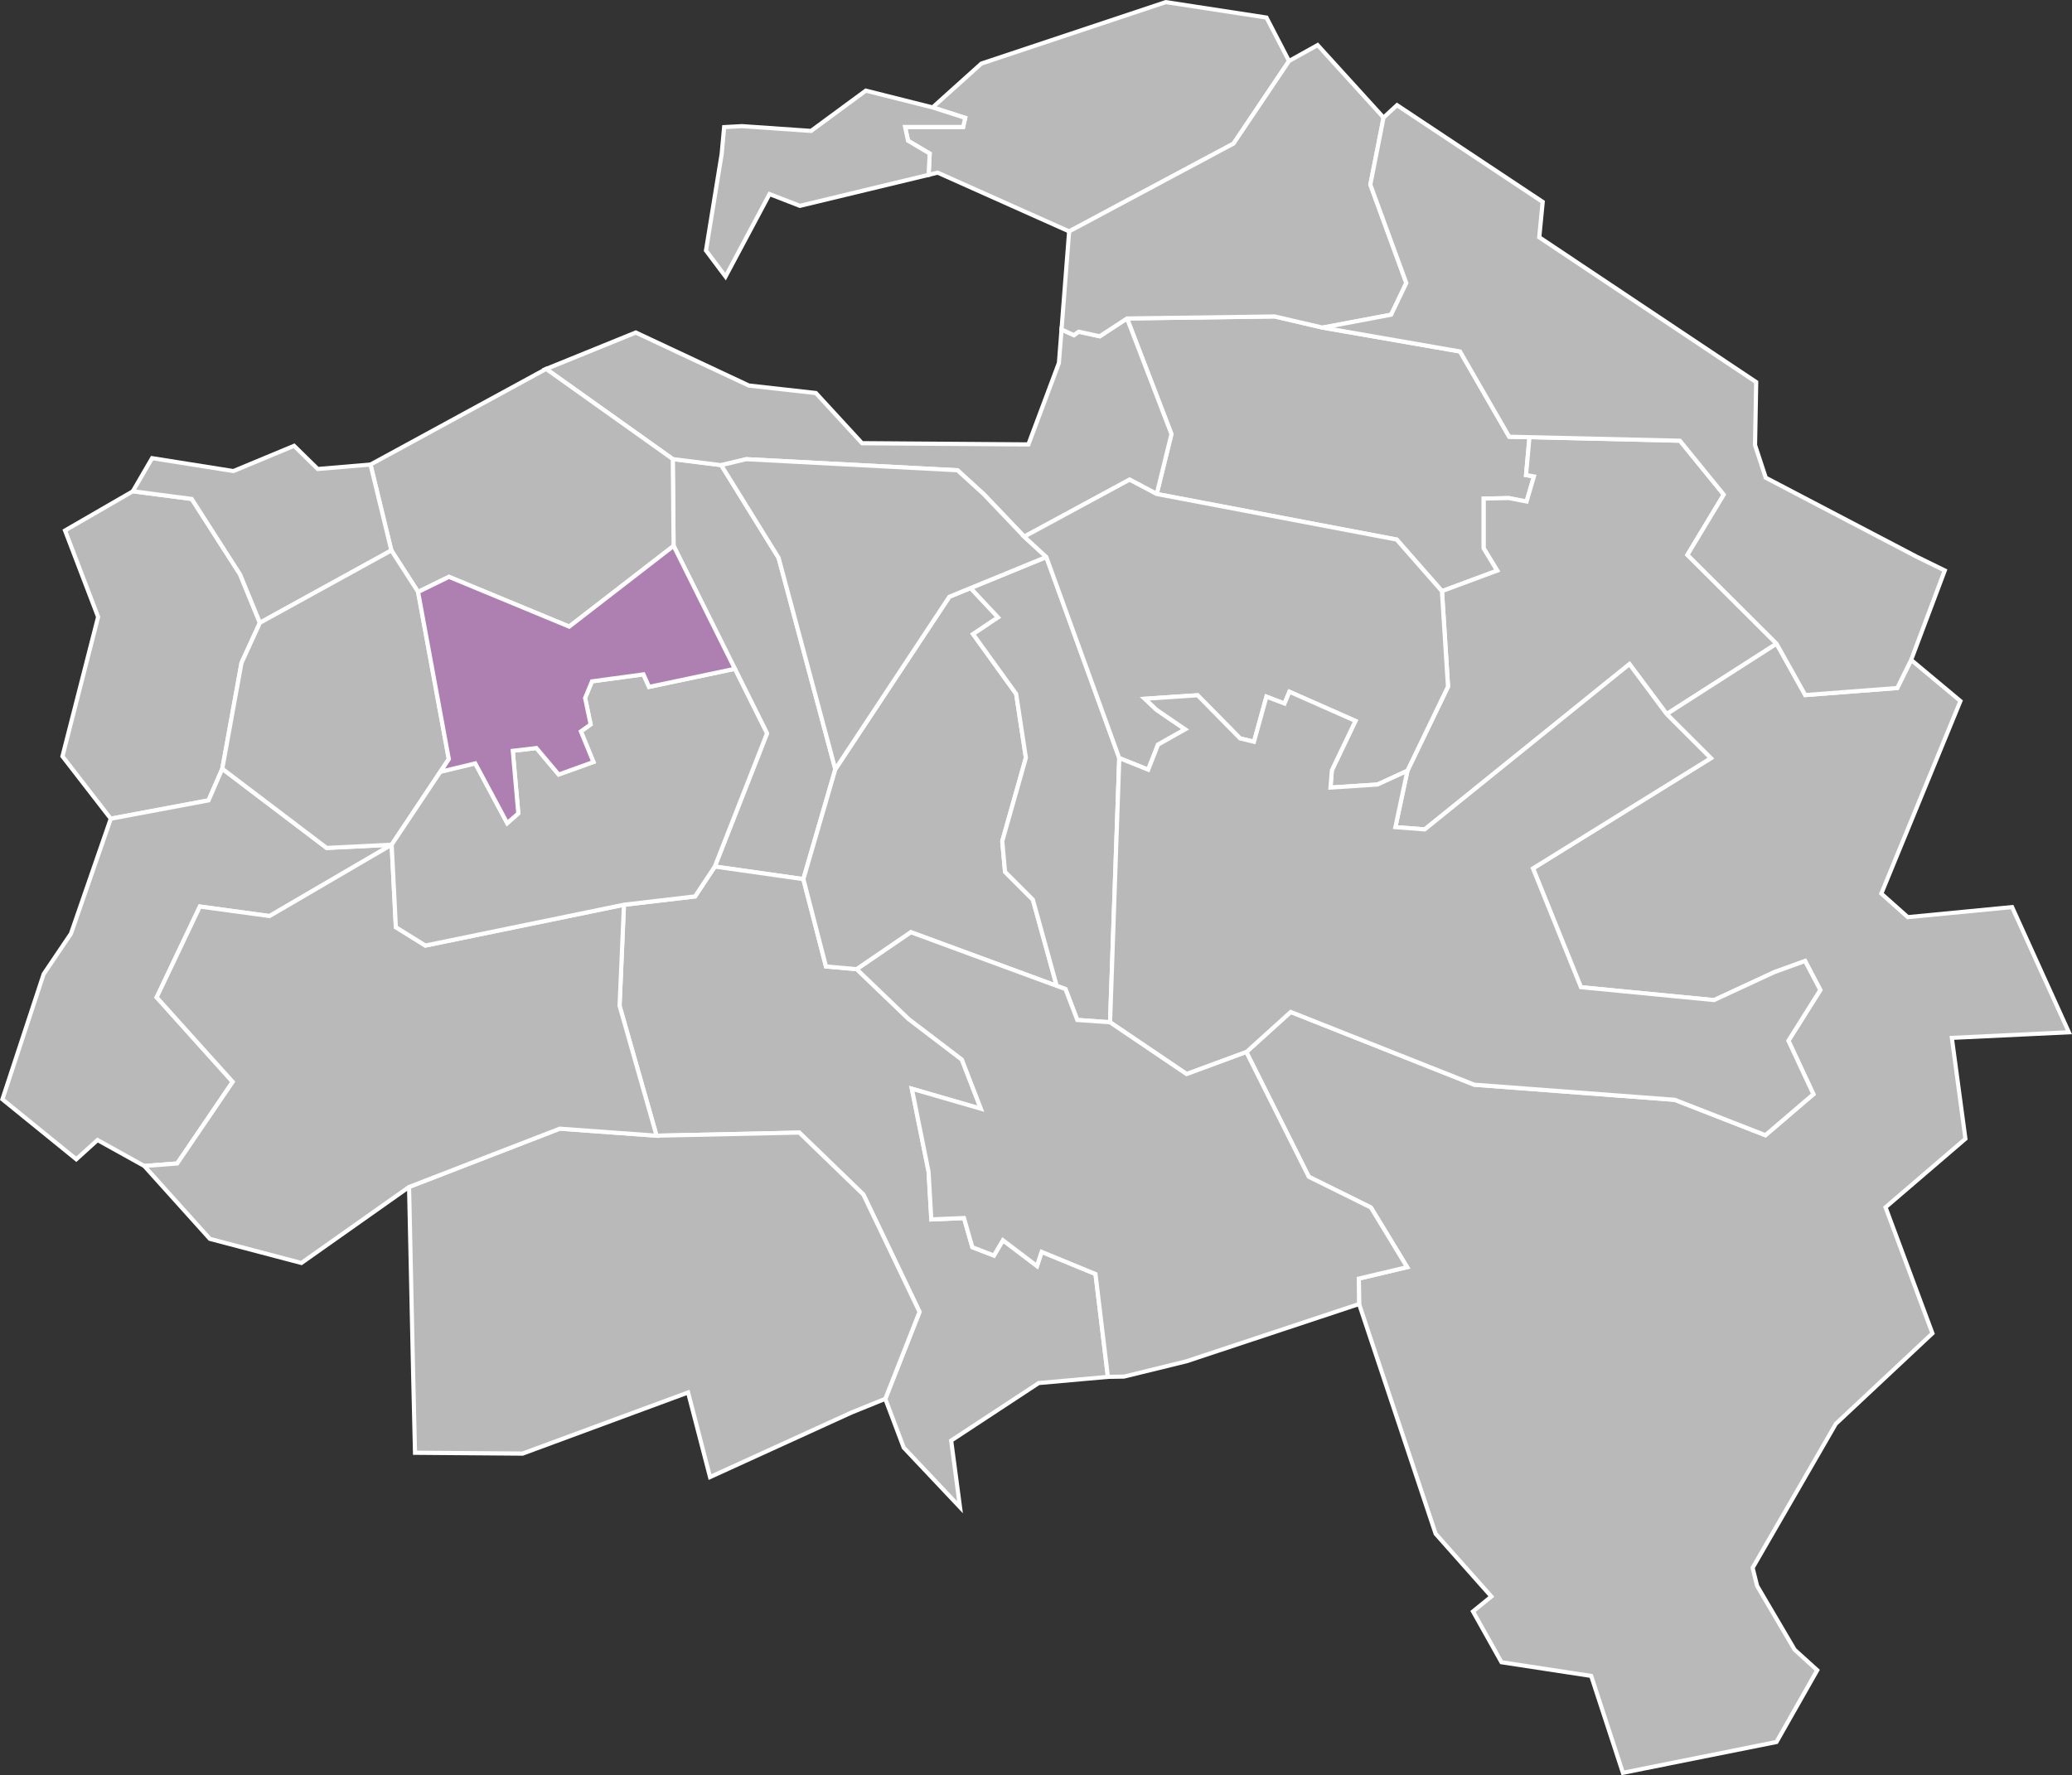
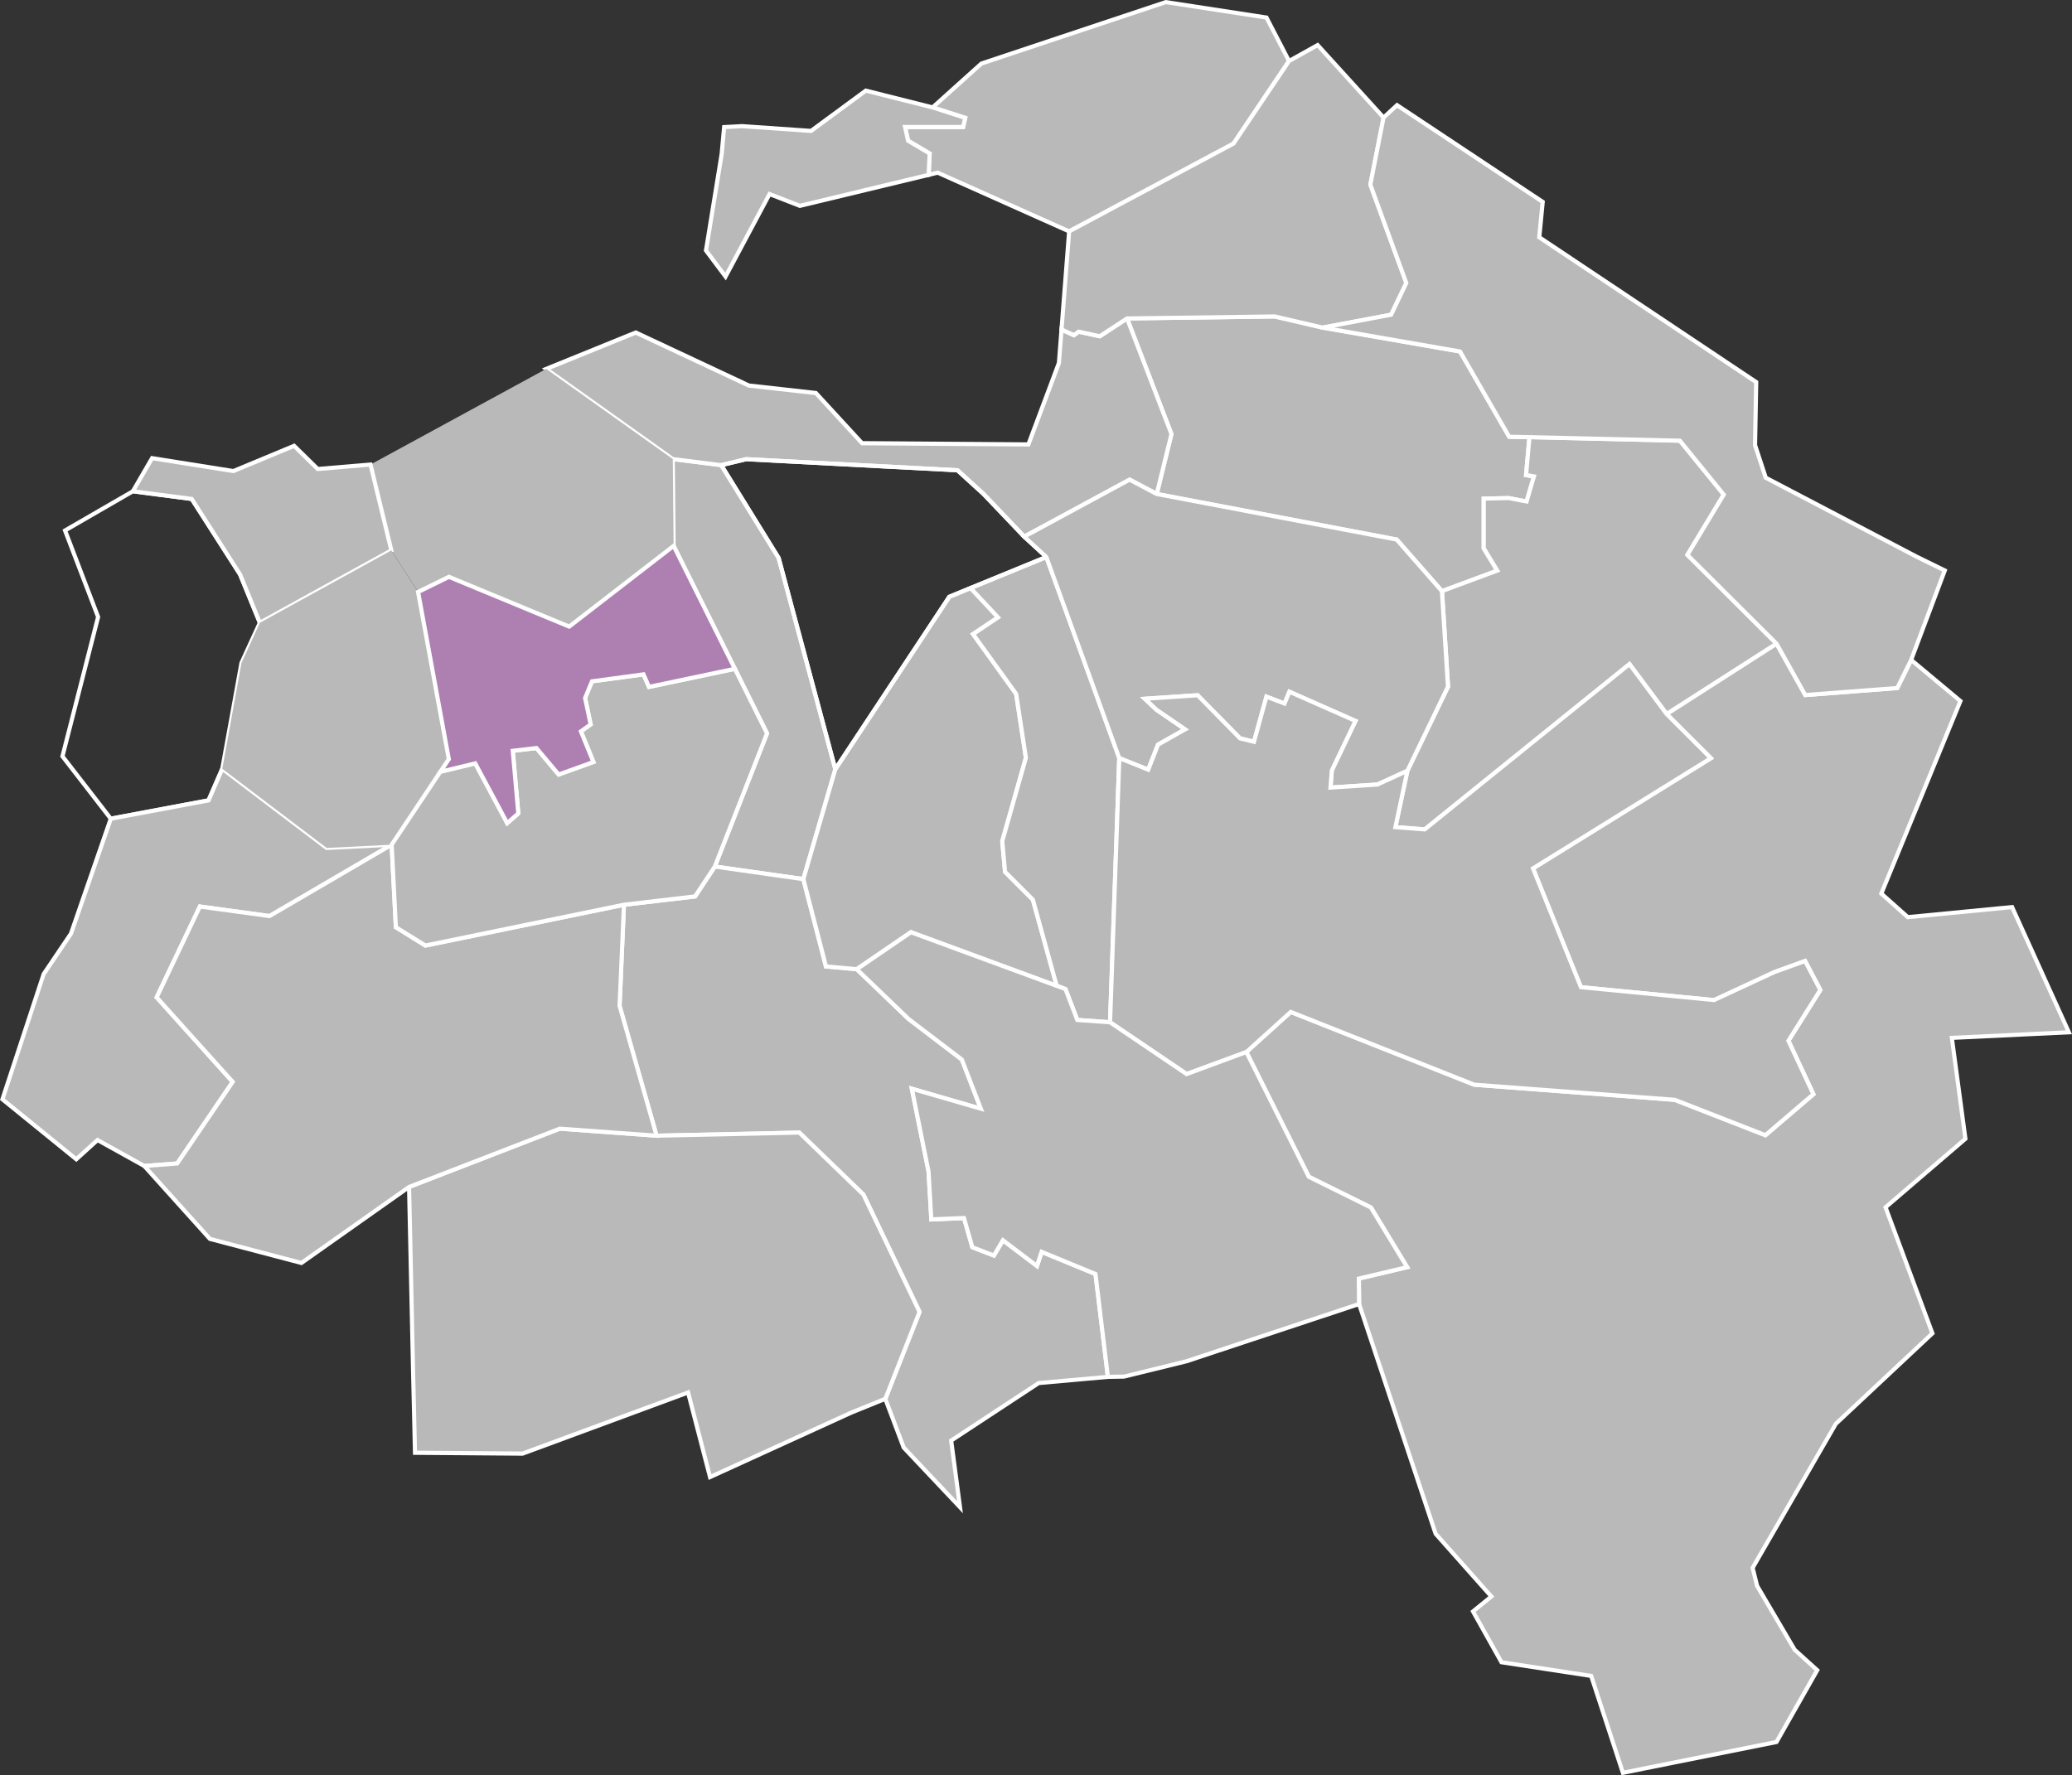
<svg xmlns="http://www.w3.org/2000/svg" id="Groupe_248" data-name="Groupe 248" width="295" height="252.78" viewBox="0 0 295 252.78">
  <rect x="0" y="0" width="295" height="252.78" fill="#333333" stroke="none" />
  <path id="Tracé_189" data-name="Tracé 189" d="M325.571,222.181l.119,12.366,13.295,26.7-7.429,18.958L344.162,282l4.551-15.648-8.072-30.092-8.174-13.212Z" transform="translate(-229.785 -156.813)" fill="#b9b9b9" />
  <path id="Tracé_190" data-name="Tracé 190" d="M343.659,281.524l-13.226-1.881,7.517-19.183-13.267-26.643-.124-12.77,7.369.924,8.282,13.41,8.093,30.172-.023.079Zm-12.407-2.359,11.984,1.7,4.457-15.324-8.04-29.971-8.077-13.056-6.422-.8.116,11.962,13.323,26.756Z" transform="translate(-229.071 -156.012)" fill="#fff" />
-   <path id="Tracé_191" data-name="Tracé 191" d="M40.249,237.775l-9.654,5.581,4.708,12.32-5.075,19.841L37.1,284.4l13.92-2.611,1.958-4.5,2.731-15.069,2.62-5.719-2.823-6.9-6.877-10.739Z" transform="translate(-21.334 -167.819)" fill="#b9b9b9" />
  <path id="Tracé_192" data-name="Tracé 192" d="M36.212,283.99l-7.075-9.138,5.088-19.89L29.461,242.5l9.957-5.756,8.619,1.125,6.976,10.9,2.871,7.014-2.658,5.8L52.5,276.647l-2.034,4.67Zm-6.434-9.27,6.679,8.625,13.59-2.549,1.882-4.322L54.661,261.4l2.583-5.636-2.764-6.753-6.789-10.6-8.15-1.063-9.351,5.406,4.651,12.173Z" transform="translate(-20.565 -167.089)" fill="#fff" />
  <path id="Tracé_193" data-name="Tracé 193" d="M566.411,153.15l-21.027.285,6.326,16.467-2.1,8.532,34.165,6.491,6.445,7.346,7.879-2.924-1.931-3.181V179.1l3.577-.074,2.519.5,1.048-3.576-1.122-.2.487-5.4-2.887-.064-7-12.136-19.556-3.4Z" transform="translate(-384.926 -108.092)" fill="#b9b9b9" />
  <path id="Tracé_194" data-name="Tracé 194" d="M589.113,191.911l-6.512-7.422-34.371-6.53,2.148-8.744-6.444-16.775,21.485-.291,6.866,1.6,19.675,3.422,6.983,12.112,3.036.068-.491,5.442,1.179.212-1.216,4.149-2.751-.542-3.257.067v6.7l2.073,3.415ZM548.95,177.5l33.96,6.452.067.076,6.311,7.194,7.355-2.729-1.788-2.947V178.1l3.9-.08,2.287.45.881-3-1.065-.192.483-5.351-2.738-.061-7.011-12.16-19.42-3.378-6.813-1.586-20.569.279,6.207,16.159Z" transform="translate(-383.904 -107.385)" fill="#fff" />
  <path id="Tracé_195" data-name="Tracé 195" d="M694.346,211.587l-.487,5.4,1.122.2-1.048,3.576-2.519-.5-3.576.074v7.07l1.931,3.181-7.879,2.924.864,13.6-5.783,11.98-1.71,8.026,4.174.322L708.587,243.9l5.3,7.116L729.532,241l-12.7-12.651,5.176-8.578-6.243-7.677Z" transform="translate(-476.591 -149.336)" fill="#b9b9b9" />
  <path id="Tracé_196" data-name="Tracé 196" d="M678.669,267.022l-4.626-.357,1.8-8.422,5.749-11.91-.873-13.739,7.75-2.876-1.789-2.947v-7.44l3.9-.08,2.287.45.88-3-1.064-.192.536-5.94,21.833.516,6.459,7.943-5.164,8.558,12.793,12.747L712.953,250.7l-5.277-7.09Zm-3.91-.892,3.722.288,29.3-23.656L713.1,249.9l15.109-9.676-12.6-12.555,5.189-8.6-6.027-7.411-21.011-.5-.438,4.854,1.179.213-1.216,4.148-2.751-.542-3.257.067v6.7l2.073,3.415-8.008,2.972.856,13.457-5.8,12.018Z" transform="translate(-475.733 -148.615)" fill="#fff" />
  <path id="Tracé_197" data-name="Tracé 197" d="M346.991,154.119l-3.88,2.538-3-.653-.69.5-1.756-.809-.368,4.762-4.349,11.6-23.684-.175-6.574-7.144-9.544-1.067-16.1-7.549-12.761,5.185,18.03,12.835,6.9.864,3.549-.846,30.092,1.581,3.733,3.4,5.765,6.05,15-8.118,3.862,2.041,2.1-8.532Z" transform="translate(-186.533 -108.775)" fill="#b9b9b9" />
  <path id="Tracé_198" data-name="Tracé 198" d="M330.84,184.492l-5.92-6.213-3.64-3.317-29.945-1.573-3.56.848-7.022-.88-18.526-13.189,13.377-5.436,16.171,7.582,9.6,1.073,6.562,7.131,23.351.172,4.262-11.372.4-5.142,1.984.914.657-.473,3.005.654,4.082-2.67,6.489,16.893-2.208,8.988-4.055-2.144ZM291.281,172.8l.042,0,30.2,1.587,3.811,3.473,5.624,5.9,14.945-8.086,3.668,1.938,1.984-8.076-6.162-16.04-3.678,2.406-2.99-.651-.722.52-1.528-.7-.353,4.422-4.421,11.8-24.017-.177-6.586-7.157-9.482-1.059-.044-.021-15.982-7.494-12.146,4.935,17.533,12.481,6.769.849Z" transform="translate(-185.077 -107.706)" fill="#fff" />
  <g id="Groupe_247" data-name="Groupe 247">
    <g id="Groupe_249" data-name="Groupe 249">
      <path id="Tracé_199" data-name="Tracé 199" d="M313.382,419.4l-2.814,4.257-10.123,1.186-.625,14.389,5.268,18.5,20.319-.441,9.12,8.817,8,16.715L337.655,495.2l2.62,6.942,8.017,8.5-1.26-9.488,12.458-8.192,9.856-.883-1.765-14.646-7.668-3.154c-.215.666-.662,2.014-.662,2.014l-4.845-3.669-1.287,2.179-3.071-1.186-1.186-4.156-4.652.193-.4-6.822-2.381-11.787,9.828,2.85-2.712-7.006-7.566-5.765-7.392-7.1-4.386-.386-3.218-12.44Z" transform="translate(-211.611 -296.008)" fill="#b9b9b9" />
      <path id="Tracé_200" data-name="Tracé 200" d="M347.994,510.737l-8.683-9.2-2.681-7.1,4.868-12.361-7.921-16.552-8.994-8.695-20.423.444-5.343-18.763,0-.047.636-14.639,10.236-1.2,2.841-4.3,12.984,1.847,3.215,12.428,4.282.377,7.455,7.158,7.619,5.8,2.957,7.638-9.933-2.881,2.29,11.352.379,6.533,4.594-.191,1.21,4.238,2.7,1.043,1.328-2.248,4.781,3.619c.149-.45.39-1.184.532-1.621l.1-.3,8.121,3.34,1.822,15.119-10.084.9-12.242,8.05Zm-8.174-9.519,7.351,7.79-1.164-8.768.154-.1,12.52-8.232,9.628-.863L366.6,476.869l-7.215-2.967c-.23.7-.564,1.714-.564,1.714l-.129.39-4.91-3.717-1.246,2.109-3.44-1.329L347.933,469l-4.71.2-.411-7.09-2.473-12.242,9.724,2.82L347.6,446.3l-7.526-5.736-7.317-7.026-4.489-.4L325.041,420.7l-12.226-1.739-2.786,4.215-10.01,1.173-.612,14.091L304.6,456.67l20.214-.439,9.247,8.939,8.077,16.878-4.878,12.389Z" transform="translate(-210.901 -295.247)" fill="#fff" />
      <path id="Tracé_201" data-name="Tracé 201" d="M424.827,341.264l-3.393-12.274-3.963-3.963-.4-4.358,3.365-11.879-1.388-9.1-6.133-8.514,3.558-2.381-3.907-4.174-3.025,1.241L393.31,310.417l-4.551,15.648,3.218,12.439,4.385.386,7.714-5.268Z" transform="translate(-274.382 -200.881)" fill="#b9b9b9" />
      <path id="Tracé_202" data-name="Tracé 202" d="M424.532,340.9l-21.147-7.786-7.675,5.242-4.7-.413-3.29-12.719,4.611-15.806,16.287-24.633,3.3-1.353,4.283,4.575-3.593,2.4,6,8.324,1.409,9.235-.018.062-3.35,11.826.381,4.2L420.966,328ZM403.3,332.457l.142.052,20.213,7.442L420.44,328.3l-3.983-3.983-.41-4.518.015-.052,3.348-11.818-1.368-8.969-6.269-8.7L415.3,287.9l-3.532-3.773-2.753,1.13-16.162,24.445-4.516,15.528,3.145,12.16,4.074.359Z" transform="translate(-273.65 -200.043)" fill="#fff" />
      <path id="Tracé_203" data-name="Tracé 203" d="M480.481,269.587,469.7,274.01l3.907,4.174-3.558,2.381,6.133,8.514,1.388,9.1L474.2,310.06l.4,4.358,3.963,3.963,3.393,12.274,1.25.46,1.683,4.395,4.661.331,1.315-37.622Z" transform="translate(-331.507 -190.272)" fill="#b9b9b9" />
      <path id="Tracé_204" data-name="Tracé 204" d="M488.615,335.223l-5.152-.366-1.7-4.445-1.267-.466L477.081,317.6l-3.983-3.983-.41-4.519.015-.052,3.347-11.817-1.368-8.969-6.269-8.7,3.523-2.358-3.962-4.233,11.463-4.7,10.5,28.972Zm-4.737-.926,4.17.3,1.3-37.26-10.256-28.288-10.106,4.144,3.853,4.116-3.593,2.4,6,8.324,1.409,9.236-.017.061-3.35,11.826.381,4.2,3.942,3.942,3.373,12.2,1.234.454Z" transform="translate(-330.292 -189.34)" fill="#fff" />
      <path id="Tracé_205" data-name="Tracé 205" d="M475.1,1.025,448.836,9.778l-6.942,6.243,4.643,1.489-.294,1.3h-8.266l.423,1.958,3.08,1.82-.147,3.034,1.287-.313,18.719,8.367,23.4-12.5L492.645,9.41l-3.209-6.188Z" transform="translate(-309.12 -0.723)" fill="#b9b9b9" />
      <path id="Tracé_206" data-name="Tracé 206" d="M460.477,33.277l-18.759-8.385-1.572.382.158-3.25-3.038-1.8-.527-2.44h8.4l.182-.8-4.874-1.564,7.368-6.626L474.2,0l14.552,2.231,3.358,6.475-8.045,11.965-.064.035Zm-18.7-9,.092.041,18.588,8.308,23.207-12.4L491.43,8.667l-3.059-5.9L474.255.6,448.113,9.314,441.6,15.173l4.412,1.415-.406,1.788h-8.136l.319,1.476,3.122,1.845-.137,2.818Z" transform="translate(-308.246)" fill="#fff" />
      <path id="Tracé_207" data-name="Tracé 207" d="M32.471,372.088l-1.958,4.5-13.92,2.611L10.92,395.569l-3.9,5.774L1.165,419.152l10.518,8.541,3.025-2.74,6.657,3.7,4.689-.359,7.9-11.621L23.13,404.635l6.151-12.927,9.92,1.351L56.587,382.9l-9.259.46Z" transform="translate(-0.823 -262.616)" fill="#b9b9b9" />
      <path id="Tracé_208" data-name="Tracé 208" d="M20.476,427.844l-6.549-3.637-3.056,2.768L0,418.148l5.956-18.074,3.877-5.742,5.716-16.5,13.934-2.614,2.046-4.7L46.6,381.956l9.151-.455.163.548L38.439,392.259l-.1-.014-9.707-1.323-5.974,12.555L33.5,415.539,25.4,427.468Zm-6.632-4.355,6.764,3.756,4.46-.341,7.688-11.314-10.8-12.009,6.328-13.3,10.033,1.367,16.259-9.5-8.163.405L31.769,371.443l-1.871,4.3-13.9,2.608-5.63,16.25-3.9,5.772L.686,417.946,10.85,426.2Z" transform="translate(0 -261.511)" fill="#fff" />
      <path id="Tracé_209" data-name="Tracé 209" d="M204.3,178.556,179.29,192.173l2.97,12.228,3.806,5.912,4.395-2.152,17.119,7.089,14.867-11.493-.12-12.366Z" transform="translate(-126.541 -126.023)" fill="#b9b9b9" />
-       <path id="Tracé_210" data-name="Tracé 210" d="M206.812,214.756l-17.155-7.1-4.511,2.208-3.975-6.173-.011-.048-3.023-12.448L203.5,177.379l18.3,13.029.122,12.662Zm-17.175-7.748,17.085,7.074,14.616-11.3-.116-12.07-17.758-12.641-24.648,13.42,2.9,11.96,3.638,5.65Z" transform="translate(-125.727 -125.192)" fill="#fff" />
      <path id="Tracé_211" data-name="Tracé 211" d="M87.248,215.775l-8.642,3.595L67.03,217.531l-2.74,4.716,8.385,1.094,6.877,10.739,2.823,6.9,18.719-10.306-2.97-12.228-7.511.634Z" transform="translate(-45.376 -152.292)" fill="#b9b9b9" />
      <path id="Tracé_212" data-name="Tracé 212" d="M81.085,240.562l-2.938-7.176-6.789-10.6-8.688-1.133,3.063-5.273,11.693,1.857,8.745-3.638,3.408,3.342,7.628-.644,3.082,12.692Zm-17.461-19.38,8.082,1.055,6.976,10.9,2.7,6.59L99.612,229.69l-2.857-11.765-7.395.625-3.322-3.259L77.5,218.843l-11.458-1.82Z" transform="translate(-44.233 -151.461)" fill="#fff" />
-       <path id="Tracé_213" data-name="Tracé 213" d="M352.557,222.244l-3.549.846,8.174,13.212,8.072,30.092,16.237-24.557,13.809-5.664-3.154-2.9-5.764-6.05-3.733-3.4Z" transform="translate(-246.327 -156.857)" fill="#b9b9b9" />
      <path id="Tracé_214" data-name="Tracé 214" d="M364.026,266.391l-8.231-30.681-8.365-13.522,3.987-.95.042,0,30.2,1.587,3.811,3.473,5.779,6.064,3.481,3.2-14.154,5.8Zm-15.666-43.819,7.982,12.9.011.041,7.9,29.461,15.926-24.088,13.465-5.522-2.812-2.583-5.779-6.063-3.64-3.317L351.47,221.83Z" transform="translate(-245.213 -156.148)" fill="#fff" />
      <path id="Tracé_215" data-name="Tracé 215" d="M550.16,21.806l-4.073,2.271L538.18,35.837l-23.4,12.5L513.7,62.306l1.756.809.69-.5,3,.653,3.88-2.538,21.027-.285,6.831,1.591,9.746-1.839,2.16-4.514-5.121-14,1.885-9.553Z" transform="translate(-362.561 -15.391)" fill="#b9b9b9" />
      <path id="Tracé_216" data-name="Tracé 216" d="M518.455,62.7l-2.99-.651-.722.52-2.1-.967,1.114-14.331.142-.076,23.334-12.47,7.905-11.757,4.338-2.419,9.644,10.607-1.9,9.617,5.135,14.041-2.278,4.761-9.953,1.878-6.857-1.6-20.906.284Zm-3.12-1.282,3.005.654,3.848-2.517,21.148-.287,6.806,1.585,9.538-1.8,2.043-4.268-5.107-13.964.016-.081,1.856-9.407-9.13-10.043L545.55,23.41l-7.909,11.761-.064.034L514.32,47.634l-1.057,13.6,1.414.651Z" transform="translate(-361.82 -14.501)" fill="#fff" />
      <path id="Tracé_217" data-name="Tracé 217" d="M219.406,546.275l-21.459,8.3.579,26.608.267,11.244,15.317.119,23.564-8.707,3.126,12.044,20.126-9.185,4.827-1.958,4.873-12.375-8-16.715-9.121-8.817-20.319.441Z" transform="translate(-139.709 -385.555)" fill="#b9b9b9" />
      <path id="Tracé_218" data-name="Tracé 218" d="M239.887,595.584l-3.132-12.068-23.31,8.612h-.054l-15.6-.122-.273-11.529-.584-26.814,21.713-8.4.066.005,13.782,1,20.414-.445,9.247,8.939,8.077,16.878-4.966,12.612-4.944,2.006Zm-2.726-12.846,3.12,12.02,19.807-9.039,4.721-1.916,4.78-12.139-7.921-16.551-8.994-8.7-20.2.439-13.744-1-21.2,8.2.575,26.4.26,10.959,14.979.117Z" transform="translate(-138.992 -384.84)" fill="#fff" />
      <path id="Tracé_219" data-name="Tracé 219" d="M678.626,311.556l-15.648,10.022,6.289,6.279-25.321,15.694,6.822,16.917,18.958,1.839,8.569-3.981,4.385-1.591,2.17,4.128-4.542,7.226,3.558,7.613-6.831,5.838L664.127,376.5l-28.538-2.152L609.45,363.99l-6.316,5.709,8.891,17.763,8.845,4.376,5.158,8.5-6.877,1.627.037,3.623L630.082,438.3l7.935,8.937-2.611,2.124,4.055,7.236,12.77,1.949,4.514,13.791,21.864-4.386,5.8-10.224-3.209-2.905-5.351-9.1-.634-2.565,11.833-20.493,13.763-12.9-6.675-17.947,11.373-9.755-1.931-14.37,16.659-.8-8.081-17.827-14.849,1.434-3.769-3.356L704.8,319.721l-7.015-5.857-1.977,4-13.1,1Z" transform="translate(-425.686 -219.893)" fill="#b9b9b9" />
      <path id="Tracé_220" data-name="Tracé 220" d="M655.674,471.675l-4.539-13.867L638.4,455.864l-4.245-7.577,2.565-2.086-7.771-8.752-.019-.057-10.909-32.756-.04-3.9,6.712-1.588-4.9-8.076-8.857-4.383-.044-.088L601.9,368.633l6.618-5.982.17.067,26.1,10.345,28.538,2.151.041.016,12.745,4.974,6.527-5.578-3.531-7.555,4.537-7.219-1.971-3.751-4.144,1.5-8.618,4.005-19.215-1.864-.067-.166-6.914-17.147L667.924,326.8l-6.285-6.276,16.22-10.387L682,317.56l12.747-.975,2.068-4.184,7.467,6.234-11.265,27.423,3.518,3.132,14.93-1.442.087.192,8.26,18.222-16.772.8,1.91,14.211L693.613,390.9l6.671,17.938-13.874,13L674.658,442.2l.6,2.408,5.306,9.027,3.351,3.034-5.984,10.545Zm-16.9-16.349,12.807,1.955,4.489,13.715,21.476-4.308,5.619-9.9-3.09-2.816L674.7,444.83l-.673-2.722,11.946-20.664L699.6,408.679l-6.679-17.956,11.408-9.785-1.952-14.53,16.547-.795L711.1,348.374,696.337,349.8l-4.021-3.58,11.26-27.41-6.563-5.479-1.885,3.815-13.456,1.029-4.022-7.2-15.077,9.656,6.293,6.284-25.426,15.76L650.1,359.2l18.7,1.814,8.5-3.947,4.651-1.688,2.368,4.506-4.547,7.234,3.585,7.67-7.135,6.1L663.189,375.8l-28.539-2.152-.042-.017L608.64,363.333l-6.015,5.437,8.746,17.475,8.833,4.37.044.073,5.368,8.841-7.042,1.666.034,3.341,10.861,32.611,8.1,9.121-2.658,2.161Z" transform="translate(-424.814 -218.895)" fill="#fff" />
      <path id="Tracé_221" data-name="Tracé 221" d="M510.639,232.15l-15,8.118,3.154,2.9,10.38,28.63,4.119,1.655,1.4-3.567,3.861-2.179-4.064-2.777-1.683-1.581,7.521-.5,6.041,6.142,1.986.487,1.774-6.427,2.574.984.7-1.683,9.406,4.156-3.365,7.033L539.241,276l6.684-.432,4.266-1.958,5.783-11.98-.864-13.6-6.445-7.346L514.5,234.191Z" transform="translate(-349.813 -163.849)" fill="#b9b9b9" />
-       <path id="Tracé_222" data-name="Tracé 222" d="M537.714,275.512l.224-2.848,3.258-6.809-8.853-3.912-.693,1.669-2.539-.97-1.764,6.39L525,268.456l-6-6.105-6.711.443,1.173,1.1,4.435,3.031-4.182,2.36-1.467,3.746-4.517-1.815-10.4-28.686-3.4-3.126,15.506-8.39,3.962,2.094,34.221,6.5.067.076,6.511,7.421.875,13.775L549.2,273.029l-4.412,2.025Zm.8-2.693-.162,2.062,6.291-.407,4.12-1.892,5.7-11.815-.853-13.421-6.312-7.195-34.109-6.48-3.762-1.988-14.5,7.847,2.9,2.666.025.068,10.335,28.507,3.721,1.5,1.328-3.388,3.541-2-3.708-2.538L510.9,262.3l8.33-.55,6.077,6.178,1.627.4,1.784-6.463,2.61,1,.7-1.7,9.958,4.4Z" transform="translate(-348.607 -163.049)" fill="#fff" />
+       <path id="Tracé_222" data-name="Tracé 222" d="M537.714,275.512L525,268.456l-6-6.105-6.711.443,1.173,1.1,4.435,3.031-4.182,2.36-1.467,3.746-4.517-1.815-10.4-28.686-3.4-3.126,15.506-8.39,3.962,2.094,34.221,6.5.067.076,6.511,7.421.875,13.775L549.2,273.029l-4.412,2.025Zm.8-2.693-.162,2.062,6.291-.407,4.12-1.892,5.7-11.815-.853-13.421-6.312-7.195-34.109-6.48-3.762-1.988-14.5,7.847,2.9,2.666.025.068,10.335,28.507,3.721,1.5,1.328-3.388,3.541-2-3.708-2.538L510.9,262.3l8.33-.55,6.077,6.178,1.627.4,1.784-6.463,2.61,1,.7-1.7,9.958,4.4Z" transform="translate(-348.607 -163.049)" fill="#fff" />
      <path id="Tracé_223" data-name="Tracé 223" d="M611.122,321.431l-29.154,23.537-4.174-.322,1.71-8.026-4.266,1.958-6.684.432.193-2.455,3.365-7.033-9.405-4.156-.7,1.683-2.574-.984-1.775,6.427L555.673,332l-6.04-6.142-7.521.5,1.682,1.581,4.064,2.776L544,332.9l-1.4,3.567-4.119-1.655-1.315,37.622,10.9,7.374,8.5-3.135,6.316-5.709,26.138,10.361,28.538,2.152,12.909,5.038,6.831-5.838-3.558-7.613,4.542-7.226-2.17-4.128-4.385,1.591-8.569,3.981-18.958-1.839-6.822-16.917,25.321-15.694-6.289-6.28Z" transform="translate(-379.126 -226.863)" fill="#b9b9b9" />
      <path id="Tracé_224" data-name="Tracé 224" d="M629.814,387.839l-13.032-5.086L588.244,380.6l-.042-.016-25.969-10.294-6.223,5.625-.053.02-8.646,3.187-11.164-7.549,1.335-38.2,4.232,1.7,1.328-3.388,3.541-2-3.709-2.538L540.7,325.1l8.331-.55,6.076,6.178,1.627.4,1.785-6.463,2.61,1,.7-1.7,9.958,4.4-3.472,7.258-.162,2.062,6.291-.407,4.749-2.18-1.762,8.271,3.722.287L610.457,320l5.466,7.344,6.536,6.527-25.426,15.76,6.662,16.522,18.7,1.814,8.5-3.947,4.65-1.688,2.368,4.506-4.547,7.234,3.585,7.67Zm-41.437-7.818,28.538,2.151.041.016,12.744,4.974,6.527-5.578-3.531-7.555,4.537-7.219-1.972-3.751-4.144,1.5-8.618,4L603.284,366.7l-.067-.165L596.3,349.392l25.215-15.629-6.054-6.05-5.113-6.871L581.343,344.26l-4.626-.357,1.658-7.782-3.783,1.736-7.077.458.224-2.848,3.258-6.81-8.853-3.912-.693,1.669-2.539-.97-1.764,6.39-2.345-.575-6-6.1-6.711.443,1.173,1.1,4.436,3.03-4.182,2.36-1.468,3.746-4.005-1.609-1.294,37.04,10.644,7.2,8.31-3.063,6.41-5.794.17.068Z" transform="translate(-378.407 -225.853)" fill="#fff" />
      <path id="Tracé_225" data-name="Tracé 225" d="M105.044,408.838,87.658,419l-9.92-1.352-6.151,12.927,10.821,12.035-7.9,11.621-4.689.359,9.341,10.38L92.19,468.4l15.327-10.821,21.459-8.3,13.782,1-5.268-18.5.625-14.389L109.843,423.2l-4.2-2.611Z" transform="translate(-49.279 -288.553)" fill="#b9b9b9" />
      <path id="Tracé_226" data-name="Tracé 226" d="M90.764,467.522l-13.246-3.487-9.8-10.89,5.144-.393,7.689-11.314-10.8-12.01,6.328-13.3L86.113,417.5l17.716-10.352.615,12.079,3.971,2.468,28.526-5.863-.64,14.718,5.371,18.857-14.136-1.028-21.363,8.265Zm-12.926-4.011,12.811,3.372,15.244-10.763.034-.013,21.521-8.326.066.005,13.362.972-5.166-18.14.611-14.059L108.3,422.316l-4.432-2.754-.581-11.42-17.056,9.966-.1-.014-9.707-1.322-5.974,12.555L81.3,441.388,73.19,453.317l-4.234.324Z" transform="translate(-47.795 -287.359)" fill="#fff" />
      <path id="Tracé_227" data-name="Tracé 227" d="M131.641,266.4l-18.719,10.307-2.62,5.719-2.731,15.069,14.858,11.272,9.258-.46,8.137-12.191-4.376-23.8Z" transform="translate(-75.922 -188.022)" fill="#b9b9b9" />
-       <path id="Tracé_228" data-name="Tracé 228" d="M121.565,308.13l-15.087-11.446,2.785-15.317,2.661-5.807,19.045-10.486,3.986,6.192,4.408,23.978-8.285,12.414Zm-14.443-11.7,14.628,11.1,9-.447,7.988-11.969L134.4,271.486l-3.626-5.632-18.393,10.127-2.565,5.6Z" transform="translate(-75.151 -187.087)" fill="#fff" />
      <path id="Tracé_229" data-name="Tracé 229" d="M422.316,451.181l-7.714,5.268,7.392,7.1,7.567,5.765,2.712,7.006-9.829-2.85,2.381,11.787.4,6.822,4.652-.193,1.186,4.156,3.071,1.186,1.287-2.179,4.845,3.668s.447-1.348.662-2.013l7.668,3.153,1.765,14.646,2.317-.037,8.835-2.17,24.612-8.164-.037-3.623,6.877-1.627-5.158-8.5-8.845-4.376-8.891-17.763-8.5,3.135-10.9-7.373L446,463.676l-1.683-4.395Z" transform="translate(-292.622 -318.439)" fill="#b9b9b9" />
      <path id="Tracé_230" data-name="Tracé 230" d="M448.983,514.011l-1.777-14.738-7.215-2.967c-.23.7-.564,1.713-.564,1.713l-.129.39-4.91-3.717-1.246,2.109-3.44-1.329-1.163-4.074-4.71.2-.411-7.09-2.473-12.243,9.724,2.82-2.467-6.374-7.526-5.736-7.653-7.349,8.138-5.558.142.052,22.127,8.146,1.663,4.345,4.553.323,10.845,7.333,8.61-3.174L478.065,485l8.833,4.37.044.073,5.368,8.841-7.042,1.667.037,3.6-.2.067-24.613,8.164-8.923,2.185Zm-9.355-18.491,8.121,3.34,1.754,14.554,2.019-.032,8.8-2.162,24.386-8.09-.037-3.643,6.712-1.588-4.9-8.076-8.857-4.383-.044-.088-8.773-17.527-8.4,3.1-10.964-7.414-4.77-.339-1.7-4.445-21.734-8-7.289,4.979,7.119,6.835,7.619,5.8,2.957,7.638-9.933-2.881L424,484.45l.379,6.533,4.594-.191,1.21,4.238,2.7,1.043,1.328-2.249,4.78,3.62c.149-.45.391-1.184.533-1.621Z" transform="translate(-291.507 -317.651)" fill="#fff" />
      <path id="Tracé_231" data-name="Tracé 231" d="M650.654,50.9l-1.912,1.765-1.885,9.553,5.121,14-2.161,4.514-9.746,1.839,19.556,3.4,7,12.136,24.309.57,6.243,7.677L692,114.937l12.7,12.651,4.082,7.309,13.1-1,1.977-4,4.781-12.734-4.064-2L703.152,103.95l-1.526-4.643.165-8.973L670.908,69.711l.487-5.038Z" transform="translate(-451.756 -35.925)" fill="#b9b9b9" />
      <path id="Tracé_232" data-name="Tracé 232" d="M708.483,134.311l-4.154-7.437L691.5,114.088l5.188-8.6-6.026-7.411-24.339-.571-7.01-12.16-19.42-3.378,0-.579,9.6-1.811,2.043-4.268-5.107-13.964.016-.081,1.9-9.647,2.152-1.987,21.082,14-.487,5.039,30.87,20.614-.167,9.084,1.473,4.482,21.316,11.161,4.3,2.109L724,129.1l-2.063,4.177ZM692.24,114,704.8,126.514l4.011,7.181,12.747-.975,1.9-3.849,4.676-12.457-3.824-1.878-21.535-11.275-1.579-4.8.164-8.862-30.9-20.631.487-5.038-20.4-13.547-1.672,1.543L647.03,61.3l5.135,14.042-2.278,4.76-8.3,1.566,18.093,3.147,6.983,12.112,24.279.569,6.459,7.943Z" transform="translate(-451.625 -35.03)" fill="#fff" />
      <path id="Tracé_233" data-name="Tracé 233" d="M364.389,43.869l-7.8,5.737-9.838-.681-2.538.138-.349,3.825-2.234,13.745,2.786,3.714,6.261-11.75L355,60.271l18.333-4.413.147-3.034L370.4,51l-.423-1.958h8.266l.294-1.3-4.643-1.49Z" transform="translate(-241.122 -30.962)" fill="#b9b9b9" />
      <path id="Tracé_234" data-name="Tracé 234" d="M343.717,70.128l-3.138-4.184,2.254-13.869.37-4.057,2.809-.153h.018l9.73.673,7.821-5.755,9.641,2.424,4.918,1.577-.406,1.789H369.6l.319,1.476L373.04,51.9l-.167,3.432-18.636,4.486L350.073,58.2ZM341.2,65.791l2.433,3.244L349.8,57.464l4.479,1.734,18.029-4.34.128-2.637-3.038-1.8-.527-2.44h8.4l.182-.8-4.386-1.407-9.354-2.352-7.772,5.719-9.927-.687-2.266.123-.326,3.571Z" transform="translate(-240.377 -30.197)" fill="#fff" />
      <path id="Tracé_235" data-name="Tracé 235" d="M238.4,323.712l-12.219,2.574-.791-1.783-7.328.992-.984,2.372.791,3.76-1.388.993,1.783,4.358-4.946,1.783-3.172-3.769-3.365.4.791,8.909-1.581,1.388-4.551-8.514s-3.448.826-4.965,1.2l-6.932,10.389.6,11.75,4.2,2.611,28.272-5.81,10.123-1.186,2.813-4.257,7.429-18.958Z" transform="translate(-133.776 -228.473)" fill="#b9b9b9" />
      <path id="Tracé_236" data-name="Tracé 236" d="M193.566,362.628l-4.432-2.754-.611-12,7.05-10.566.111-.027c1.516-.369,4.965-1.2,4.965-1.2l.221-.053,4.483,8.387,1.191-1.045-.8-9.045,3.807-.447,3.142,3.734,4.465-1.61-1.755-4.289,1.421-1.017-.77-3.661,1.083-2.612,7.714-1.045.784,1.768,12.208-2.572,4.739,9.514-7.5,19.135-2.889,4.371-10.258,1.2Zm-3.86-3.092L193.678,362l28.157-5.787,10.012-1.174,2.721-4.117,7.37-18.807-4.419-8.874-12.229,2.577-.8-1.8-6.941.94-.884,2.132.811,3.859-1.355.969,1.812,4.427-5.428,1.957-3.2-3.805-2.924.344.779,8.773-1.973,1.731-4.618-8.64c-.763.183-3.309.793-4.632,1.115l-6.814,10.213Z" transform="translate(-133.058 -227.671)" fill="#fff" />
      <path id="Tracé_237" data-name="Tracé 237" d="M238.7,264.212l-14.867,11.493-17.12-7.089-4.395,2.151,4.376,23.8-1.2,1.8c1.516-.369,4.965-1.2,4.965-1.2l4.551,8.514,1.581-1.388-.791-8.909,3.365-.4,3.172,3.769,4.946-1.784-1.783-4.358,1.388-.993-.791-3.76.984-2.372,7.328-.993.791,1.783,12.219-2.574Z" transform="translate(-142.797 -186.478)" fill="#ae80b2" />
      <path id="Tracé_238" data-name="Tracé 238" d="M214.134,303.073l-4.619-8.64c-.784.188-3.458.829-4.743,1.142l-.734.178,1.558-2.33-4.4-23.905,4.714-2.308L223,274.284l15.015-11.608,9.046,18.167-12.824,2.7-.8-1.8-6.941.94-.884,2.132.811,3.859-1.355.969,1.812,4.427-5.428,1.957-3.2-3.805-2.924.344.779,8.773Zm-4.314-9.319,4.483,8.387,1.191-1.045-.8-9.045,3.806-.447,3.142,3.734,4.465-1.61-1.756-4.289,1.421-1.017-.77-3.661,1.083-2.612L233.8,281.1l.784,1.768,11.613-2.447-8.386-16.844L223.09,274.958l-17.154-7.1-4.075,2,4.358,23.7-.852,1.274c1.679-.406,4.232-1.018,4.232-1.018Z" transform="translate(-142.006 -185.394)" fill="#fff" />
    </g>
  </g>
</svg>